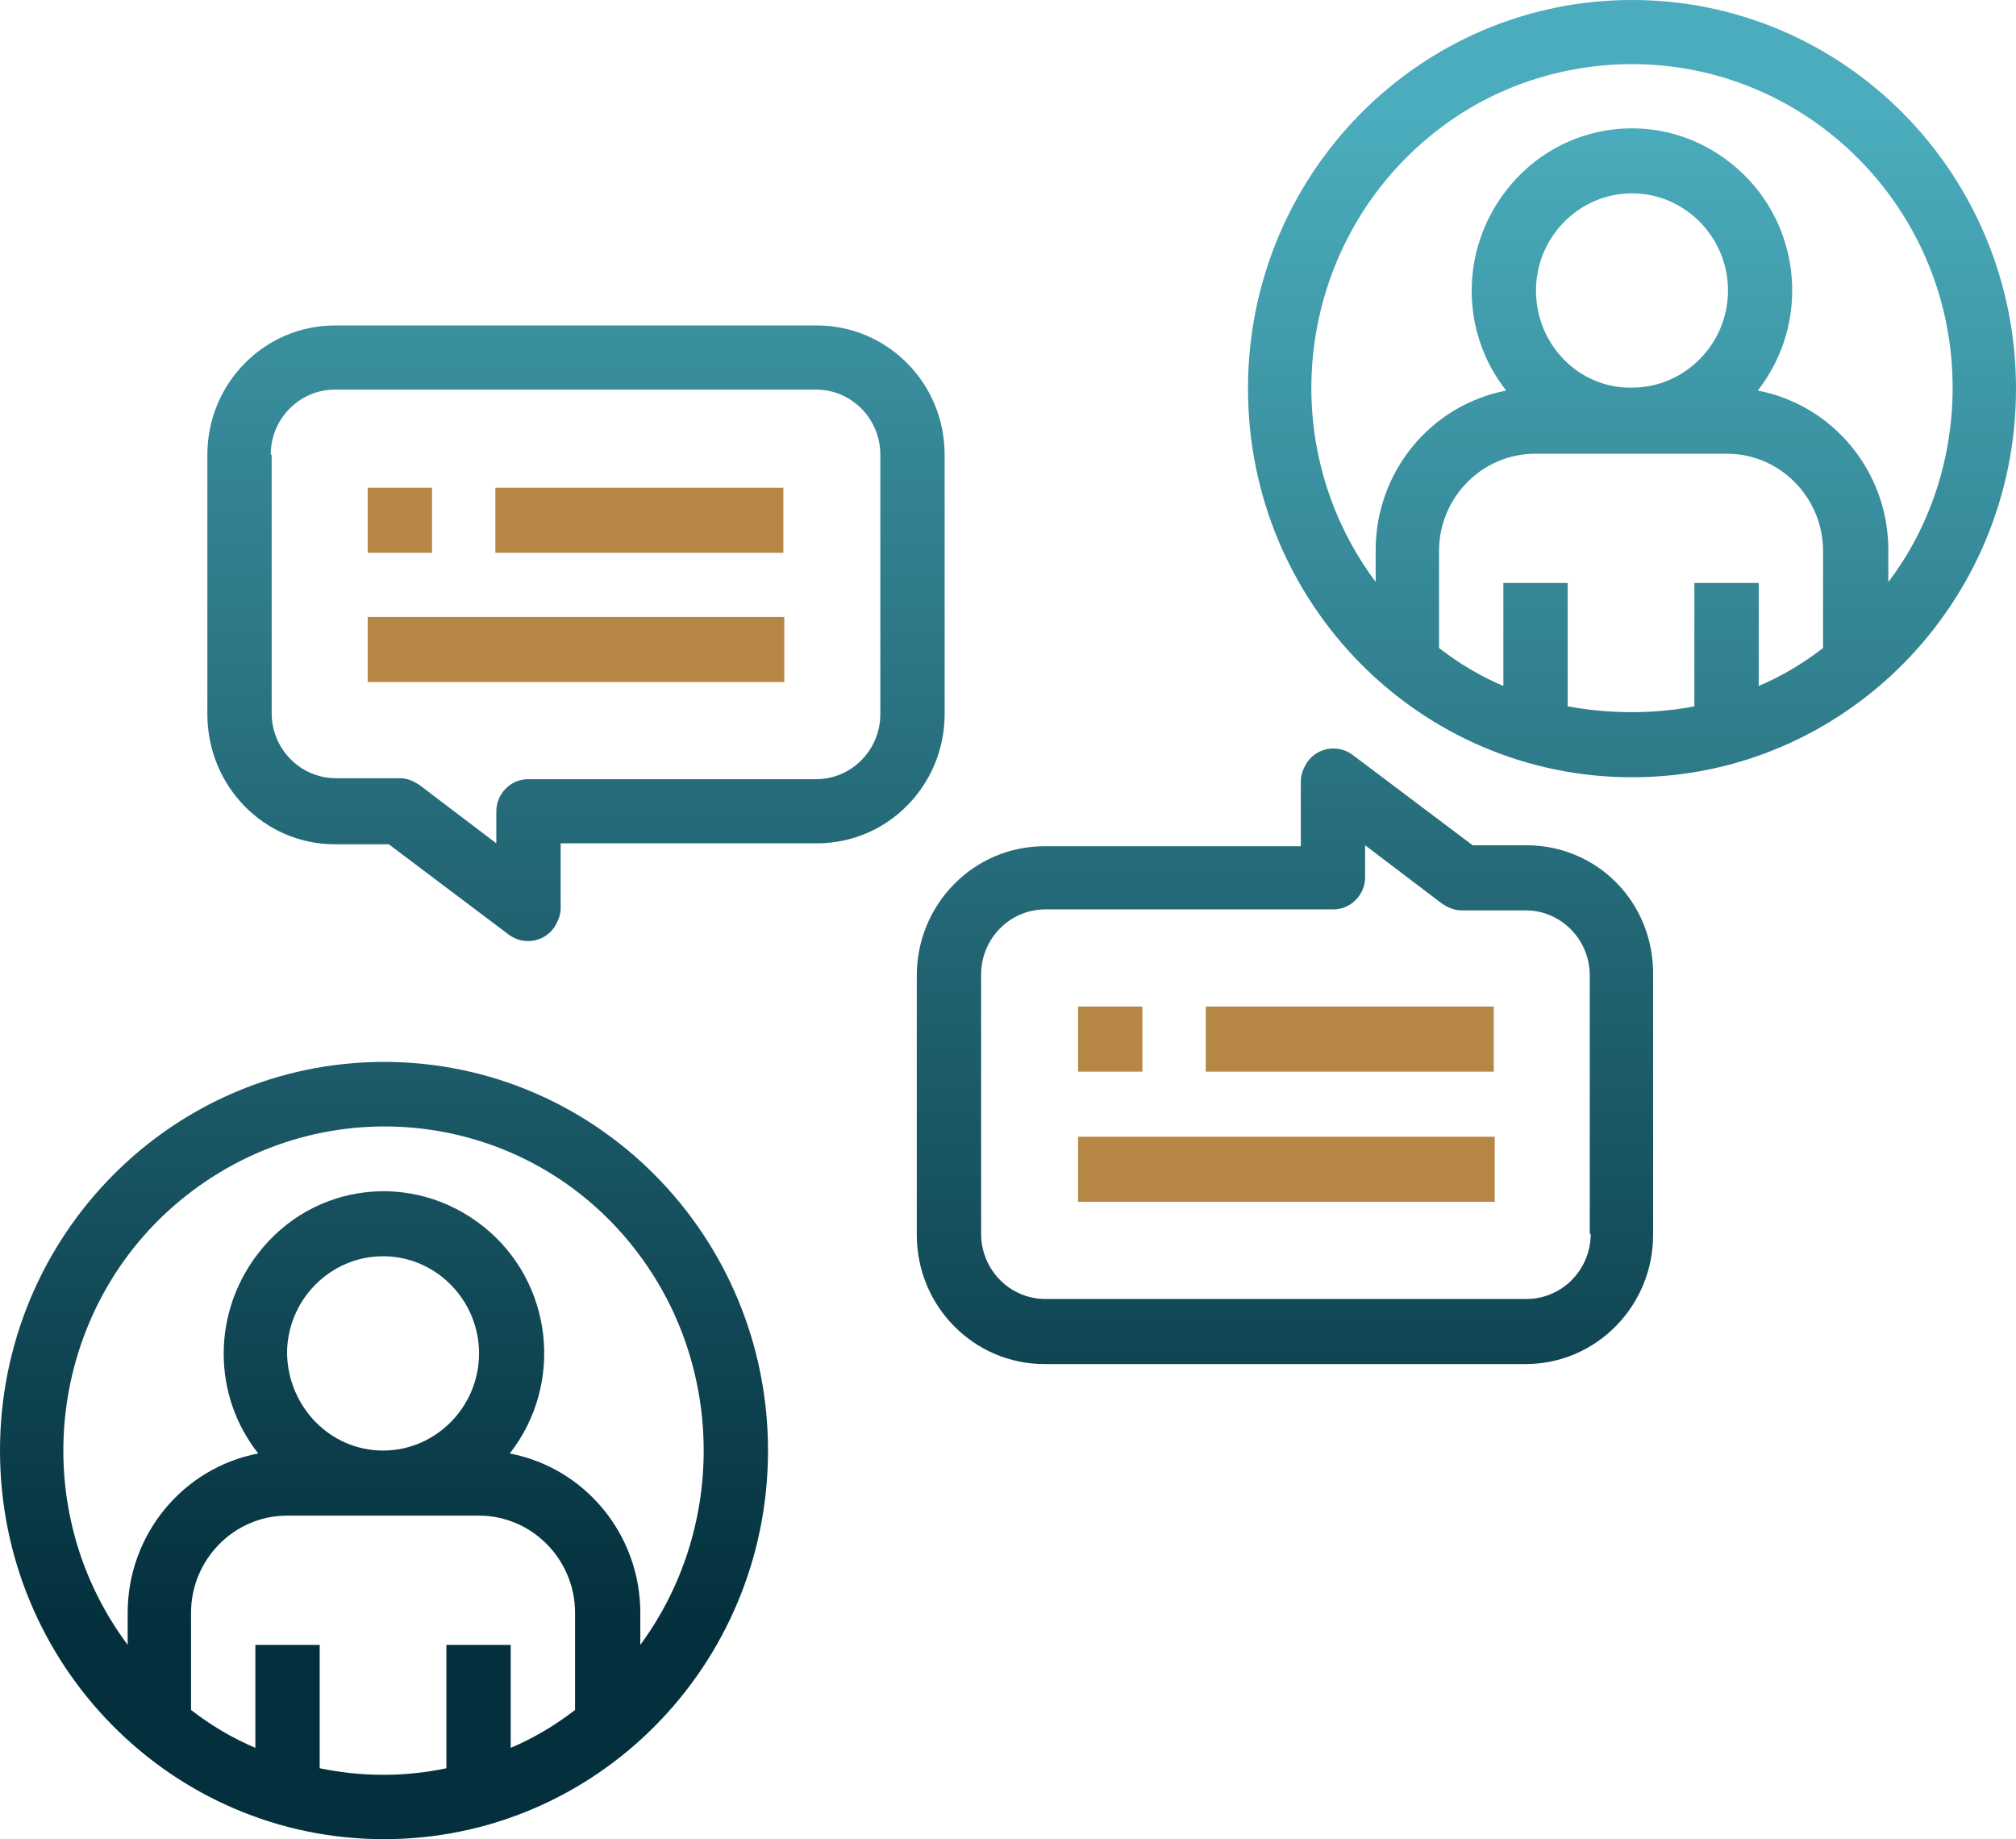
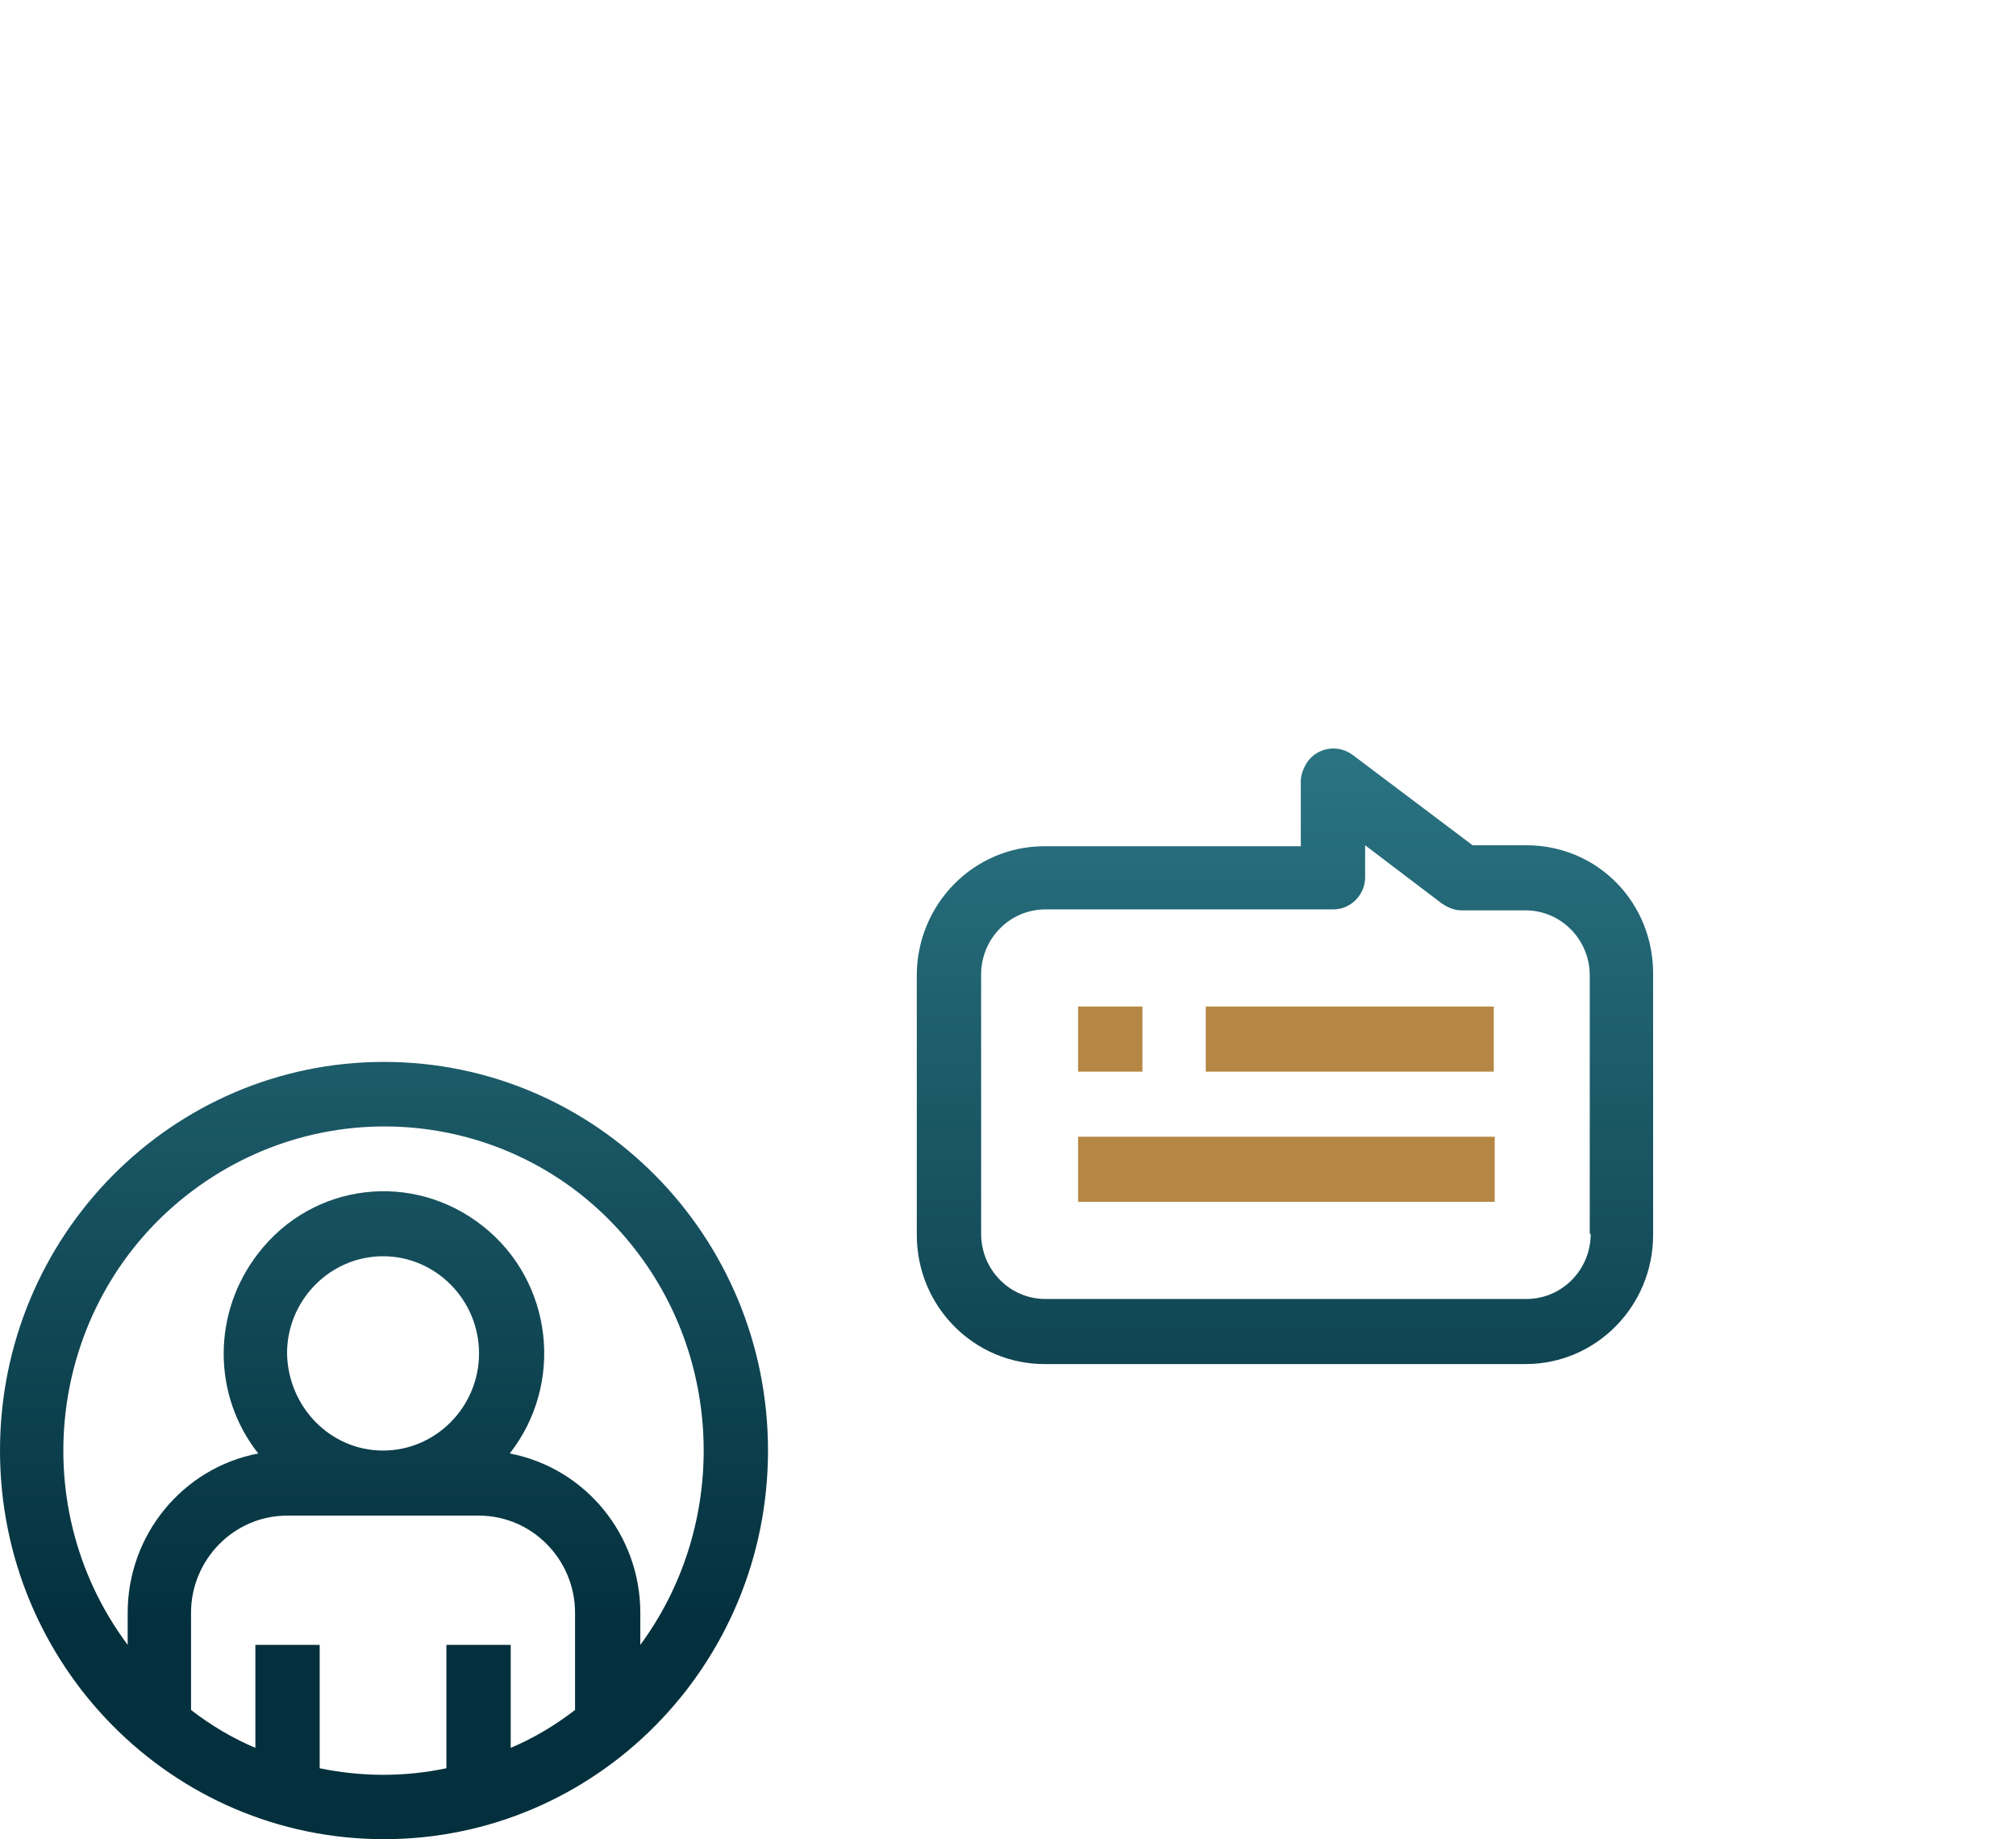
<svg xmlns="http://www.w3.org/2000/svg" width="91px" height="83px" viewBox="0 0 91 83" version="1.1">
  <title>services_One-on-one</title>
  <defs>
    <linearGradient x1="49.943%" y1="-134.537%" x2="49.943%" y2="72.334%" id="linearGradient-1">
      <stop stop-color="#4AACBC" offset="0%" />
      <stop stop-color="#04303D" offset="100%" />
    </linearGradient>
    <linearGradient x1="49.99%" y1="15.535%" x2="49.99%" y2="222.407%" id="linearGradient-2">
      <stop stop-color="#4AACBC" offset="0%" />
      <stop stop-color="#04303D" offset="100%" />
    </linearGradient>
    <linearGradient x1="49.922%" y1="-59.29%" x2="49.922%" y2="201.907%" id="linearGradient-3">
      <stop stop-color="#4AACBC" offset="0%" />
      <stop stop-color="#04303D" offset="100%" />
    </linearGradient>
    <linearGradient x1="50.156%" y1="-117.317%" x2="50.156%" y2="143.88%" id="linearGradient-4">
      <stop stop-color="#4AACBC" offset="0%" />
      <stop stop-color="#04303D" offset="100%" />
    </linearGradient>
  </defs>
  <g id="Page-1" stroke="none" stroke-width="1" fill="none" fill-rule="evenodd">
    <g id="Homepage" transform="translate(-234, -1288)" fill-rule="nonzero">
      <g id="Layer_4" transform="translate(234, 1288)">
        <path d="M17.333,47.923 C7.757,47.923 0,55.772 0,65.462 C0,75.152 7.757,83 17.333,83 C26.91,83 34.667,75.152 34.667,65.462 C34.667,55.772 26.91,47.923 17.333,47.923 Z M14.43,79.799 L14.43,74.231 L11.527,74.231 L11.527,78.878 C10.487,78.44 9.533,77.87 8.623,77.169 L8.623,72.784 C8.623,70.372 10.573,68.399 12.957,68.399 L21.623,68.399 C24.007,68.399 25.957,70.372 25.957,72.784 L25.957,77.169 C25.047,77.87 24.093,78.44 23.053,78.878 L23.053,74.231 L20.15,74.231 L20.15,79.799 C18.287,80.194 16.337,80.194 14.43,79.799 Z M12.957,61.077 C12.957,58.666 14.907,56.693 17.29,56.693 C19.673,56.693 21.623,58.666 21.623,61.077 C21.623,63.489 19.673,65.462 17.29,65.462 C14.907,65.462 13,63.489 12.957,61.077 Z M28.903,74.231 L28.903,72.784 C28.903,69.276 26.433,66.251 23.01,65.593 C25.48,62.436 24.96,57.833 21.797,55.333 C18.633,52.834 14.127,53.36 11.657,56.561 C9.577,59.236 9.577,62.962 11.657,65.593 C8.233,66.251 5.763,69.276 5.763,72.784 L5.763,74.231 C0.953,67.786 2.253,58.578 8.667,53.755 C15.08,48.932 24.137,50.203 28.903,56.693 C32.717,61.866 32.717,69.057 28.903,74.231 L28.903,74.231 Z" id="Shape" fill="url(#linearGradient-1)" />
-         <path d="M73.667,35.077 C83.243,35.077 91,27.228 91,17.538 C91,7.848 83.243,0 73.667,0 C64.09,0 56.333,7.848 56.333,17.538 C56.333,27.228 64.09,35.077 73.667,35.077 Z M70.763,31.876 L70.763,26.307 L67.86,26.307 L67.86,30.955 C66.82,30.517 65.867,29.947 64.957,29.245 L64.957,24.861 C64.957,22.449 66.907,20.476 69.29,20.476 L77.957,20.476 C80.34,20.476 82.29,22.449 82.29,24.861 L82.29,29.245 C81.38,29.947 80.427,30.517 79.387,30.955 L79.387,26.307 L76.483,26.307 L76.483,31.876 C74.663,32.227 72.67,32.227 70.763,31.876 Z M69.333,13.11 C69.333,10.698 71.283,8.725 73.667,8.725 C76.05,8.725 78,10.698 78,13.11 C78,15.521 76.05,17.494 73.667,17.494 C71.283,17.538 69.333,15.565 69.333,13.11 Z M73.667,2.894 C81.64,2.894 88.14,9.427 88.14,17.494 C88.14,20.651 87.143,23.764 85.237,26.264 L85.237,24.817 C85.237,21.309 82.767,18.284 79.343,17.626 C81.813,14.469 81.293,9.865 78.13,7.366 C75.01,4.867 70.46,5.393 67.99,8.594 C65.91,11.268 65.91,14.995 67.99,17.626 C64.567,18.284 62.097,21.309 62.097,24.817 L62.097,26.264 C57.287,19.818 58.587,10.655 65,5.788 C67.47,3.902 70.547,2.894 73.667,2.894 Z" id="Shape" fill="url(#linearGradient-2)" />
-         <path d="M15.123,38.102 L17.55,38.102 L22.967,42.18 C23.617,42.662 24.527,42.53 25.003,41.873 C25.177,41.61 25.307,41.303 25.307,40.996 L25.307,38.058 L36.877,38.058 C40.083,38.058 42.64,35.427 42.64,32.227 L42.64,20.52 C42.64,17.275 40.04,14.688 36.877,14.688 L15.123,14.688 C11.917,14.688 9.36,17.319 9.36,20.52 L9.36,32.227 C9.36,35.471 11.917,38.102 15.123,38.102 Z M12.22,20.52 C12.22,18.898 13.52,17.582 15.123,17.582 L36.833,17.582 C38.437,17.582 39.737,18.898 39.737,20.52 L39.737,32.227 C39.737,33.849 38.437,35.164 36.833,35.164 L23.833,35.164 C23.053,35.164 22.403,35.822 22.403,36.611 L22.403,38.058 L18.937,35.427 C18.677,35.252 18.373,35.12 18.07,35.12 L15.167,35.12 C13.563,35.12 12.263,33.805 12.263,32.183 L12.263,20.52 L12.22,20.52 Z" id="Shape" fill="url(#linearGradient-3)" />
-         <polygon id="Path" fill="#B68744" points="16.597 22.011 19.5 22.011 19.5 24.948 16.597 24.948" />
-         <polygon id="Path" fill="#B68744" points="22.36 22.011 35.36 22.011 35.36 24.948 22.36 24.948" />
-         <polygon id="Path" fill="#B68744" points="16.597 27.842 35.403 27.842 35.403 30.78 16.597 30.78" />
        <path d="M68.9,38.146 L66.473,38.146 L61.057,34.068 C60.407,33.586 59.497,33.717 59.02,34.375 C58.847,34.638 58.717,34.945 58.717,35.252 L58.717,38.19 L47.147,38.19 C43.94,38.19 41.383,40.82 41.383,44.021 L41.383,55.728 C41.383,58.973 43.983,61.559 47.147,61.559 L68.857,61.559 C72.063,61.559 74.62,58.929 74.62,55.728 L74.62,44.021 C74.663,40.733 72.107,38.146 68.9,38.146 Z M71.803,55.684 C71.803,57.306 70.503,58.622 68.9,58.622 L47.19,58.622 C45.587,58.622 44.287,57.306 44.287,55.684 L44.287,43.977 C44.287,42.355 45.587,41.04 47.19,41.04 L60.19,41.04 C60.97,41.04 61.62,40.382 61.62,39.593 L61.62,38.146 L65.087,40.777 C65.347,40.952 65.65,41.083 65.953,41.083 L68.857,41.083 C70.46,41.083 71.76,42.399 71.76,44.021 L71.76,55.684 L71.803,55.684 Z" id="Shape" fill="url(#linearGradient-4)" />
        <polygon id="Path" fill="#B68744" points="48.663 45.424 51.567 45.424 51.567 48.362 48.663 48.362" />
        <polygon id="Path" fill="#B68744" points="54.427 45.424 67.427 45.424 67.427 48.362 54.427 48.362" />
        <polygon id="Path" fill="#B68744" points="48.663 51.3 67.47 51.3 67.47 54.237 48.663 54.237 48.663 51.3" />
      </g>
    </g>
  </g>
</svg>